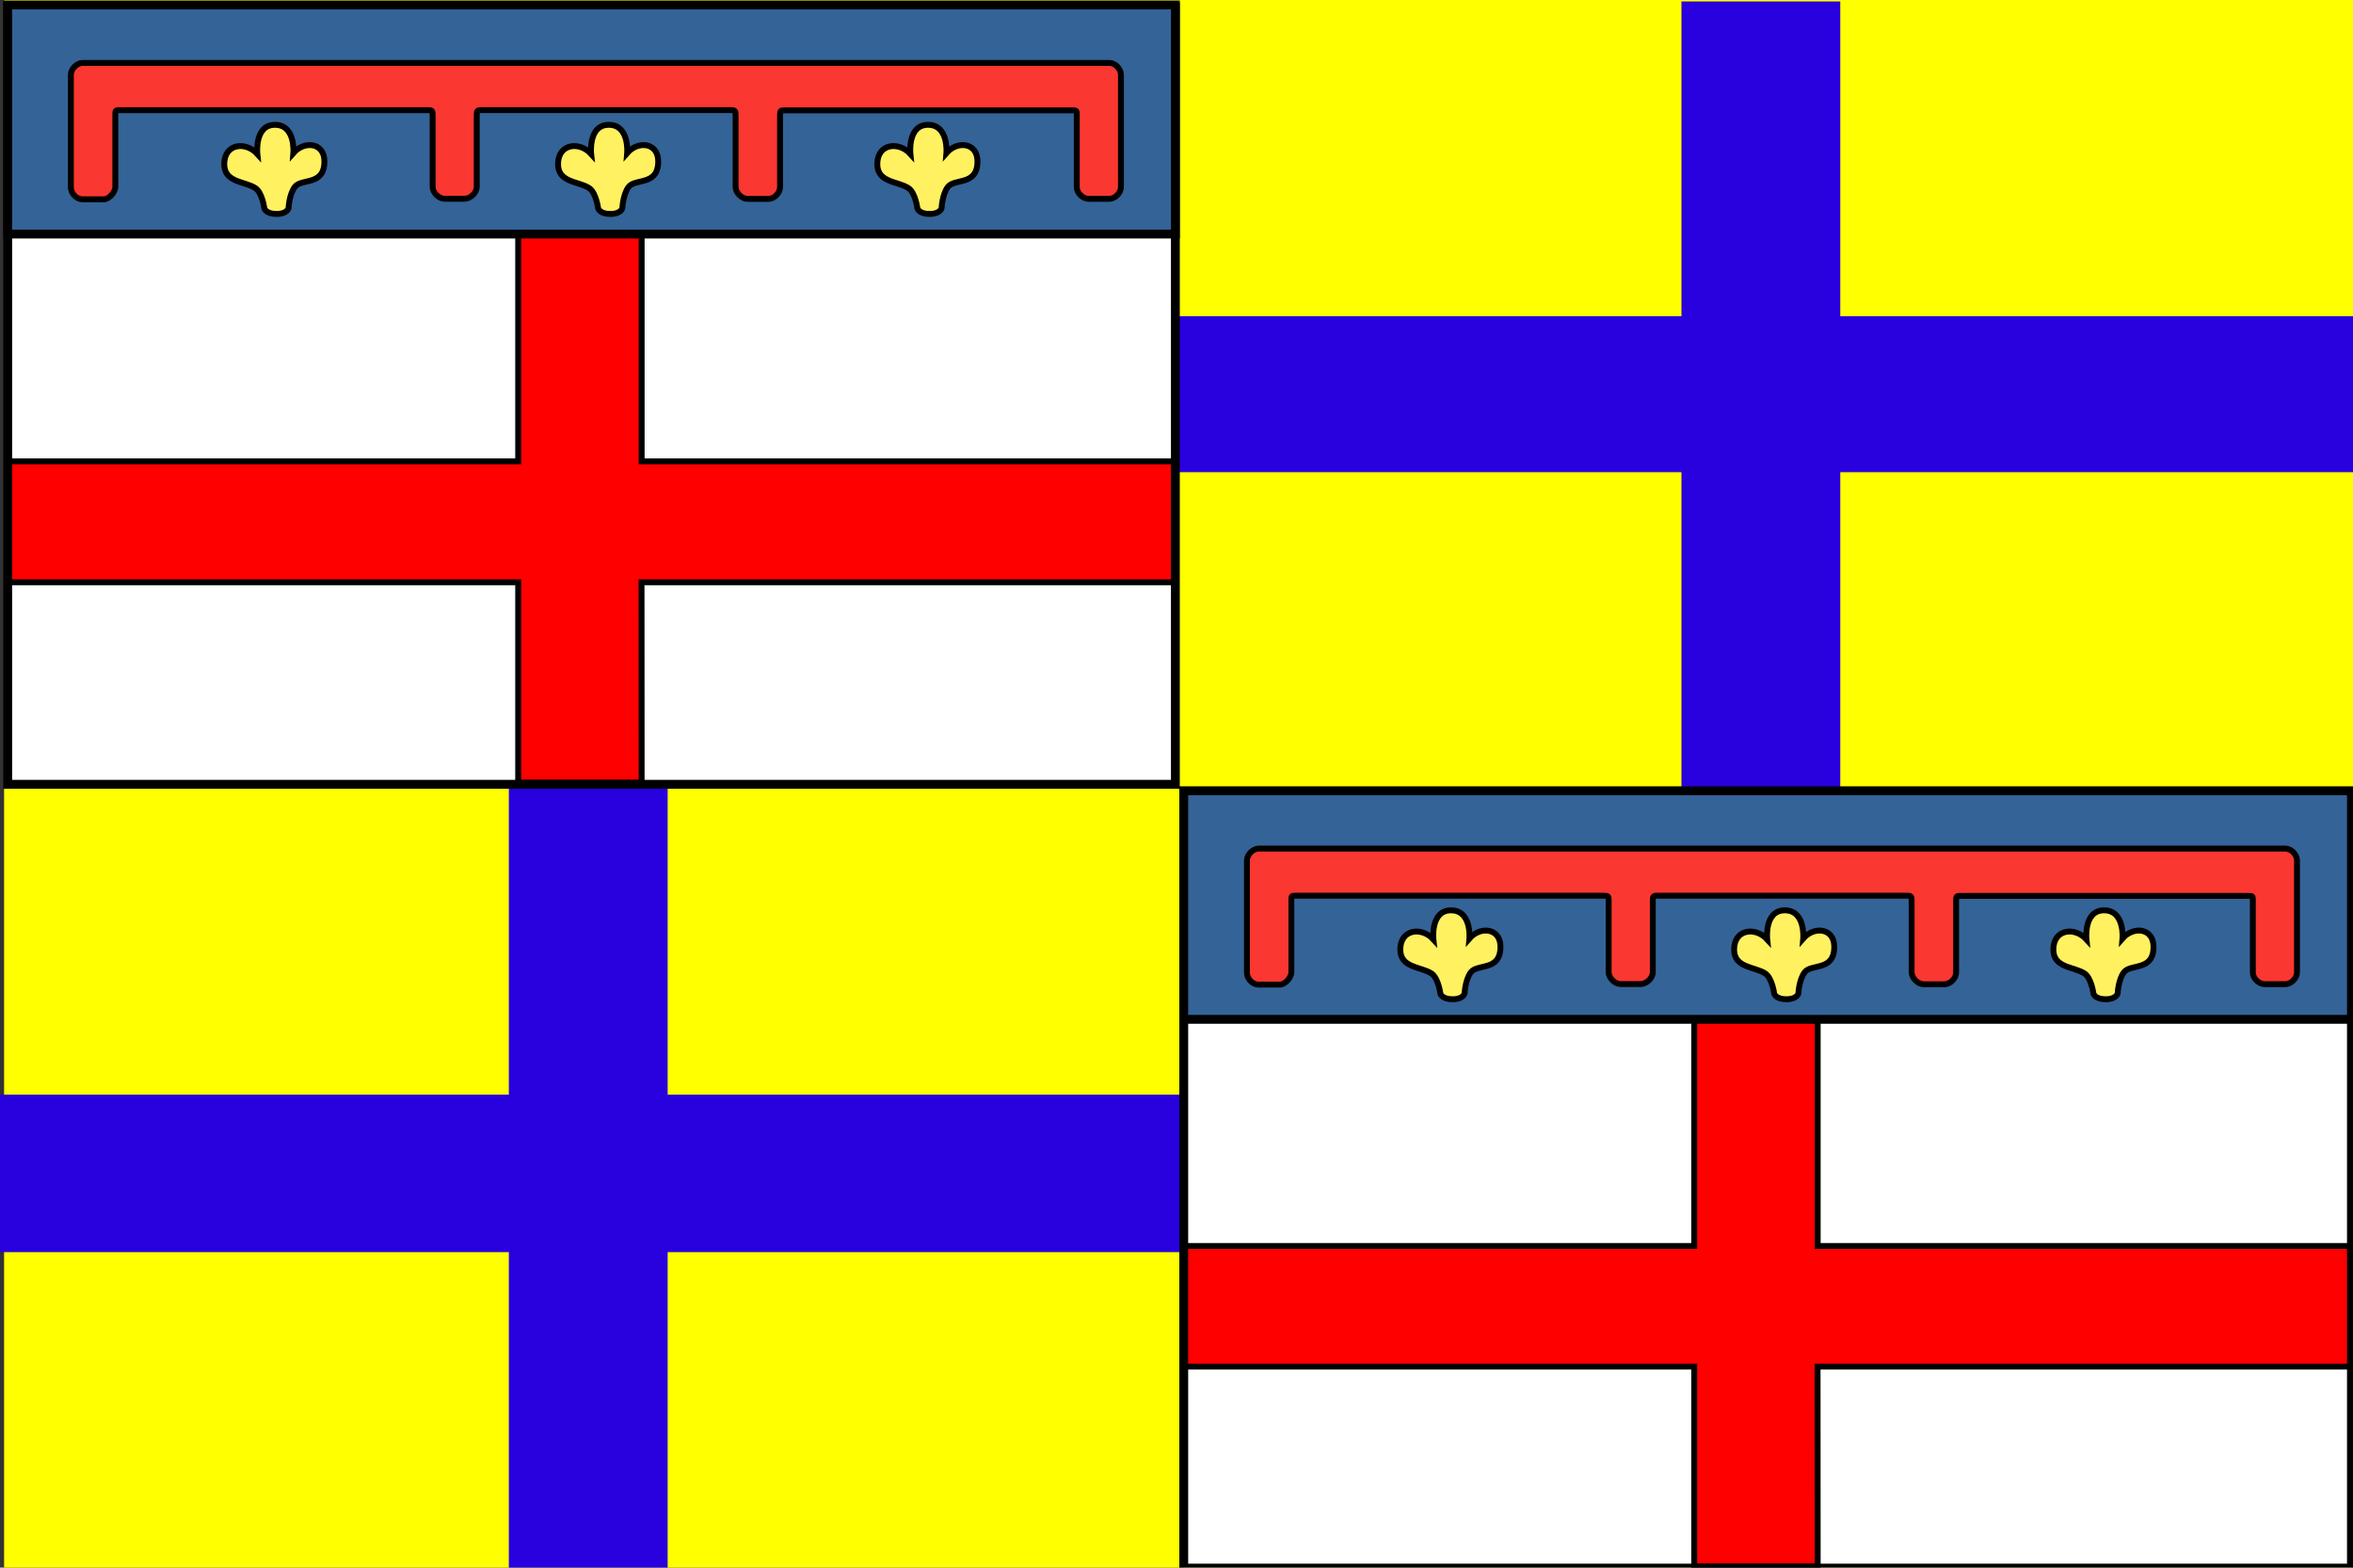
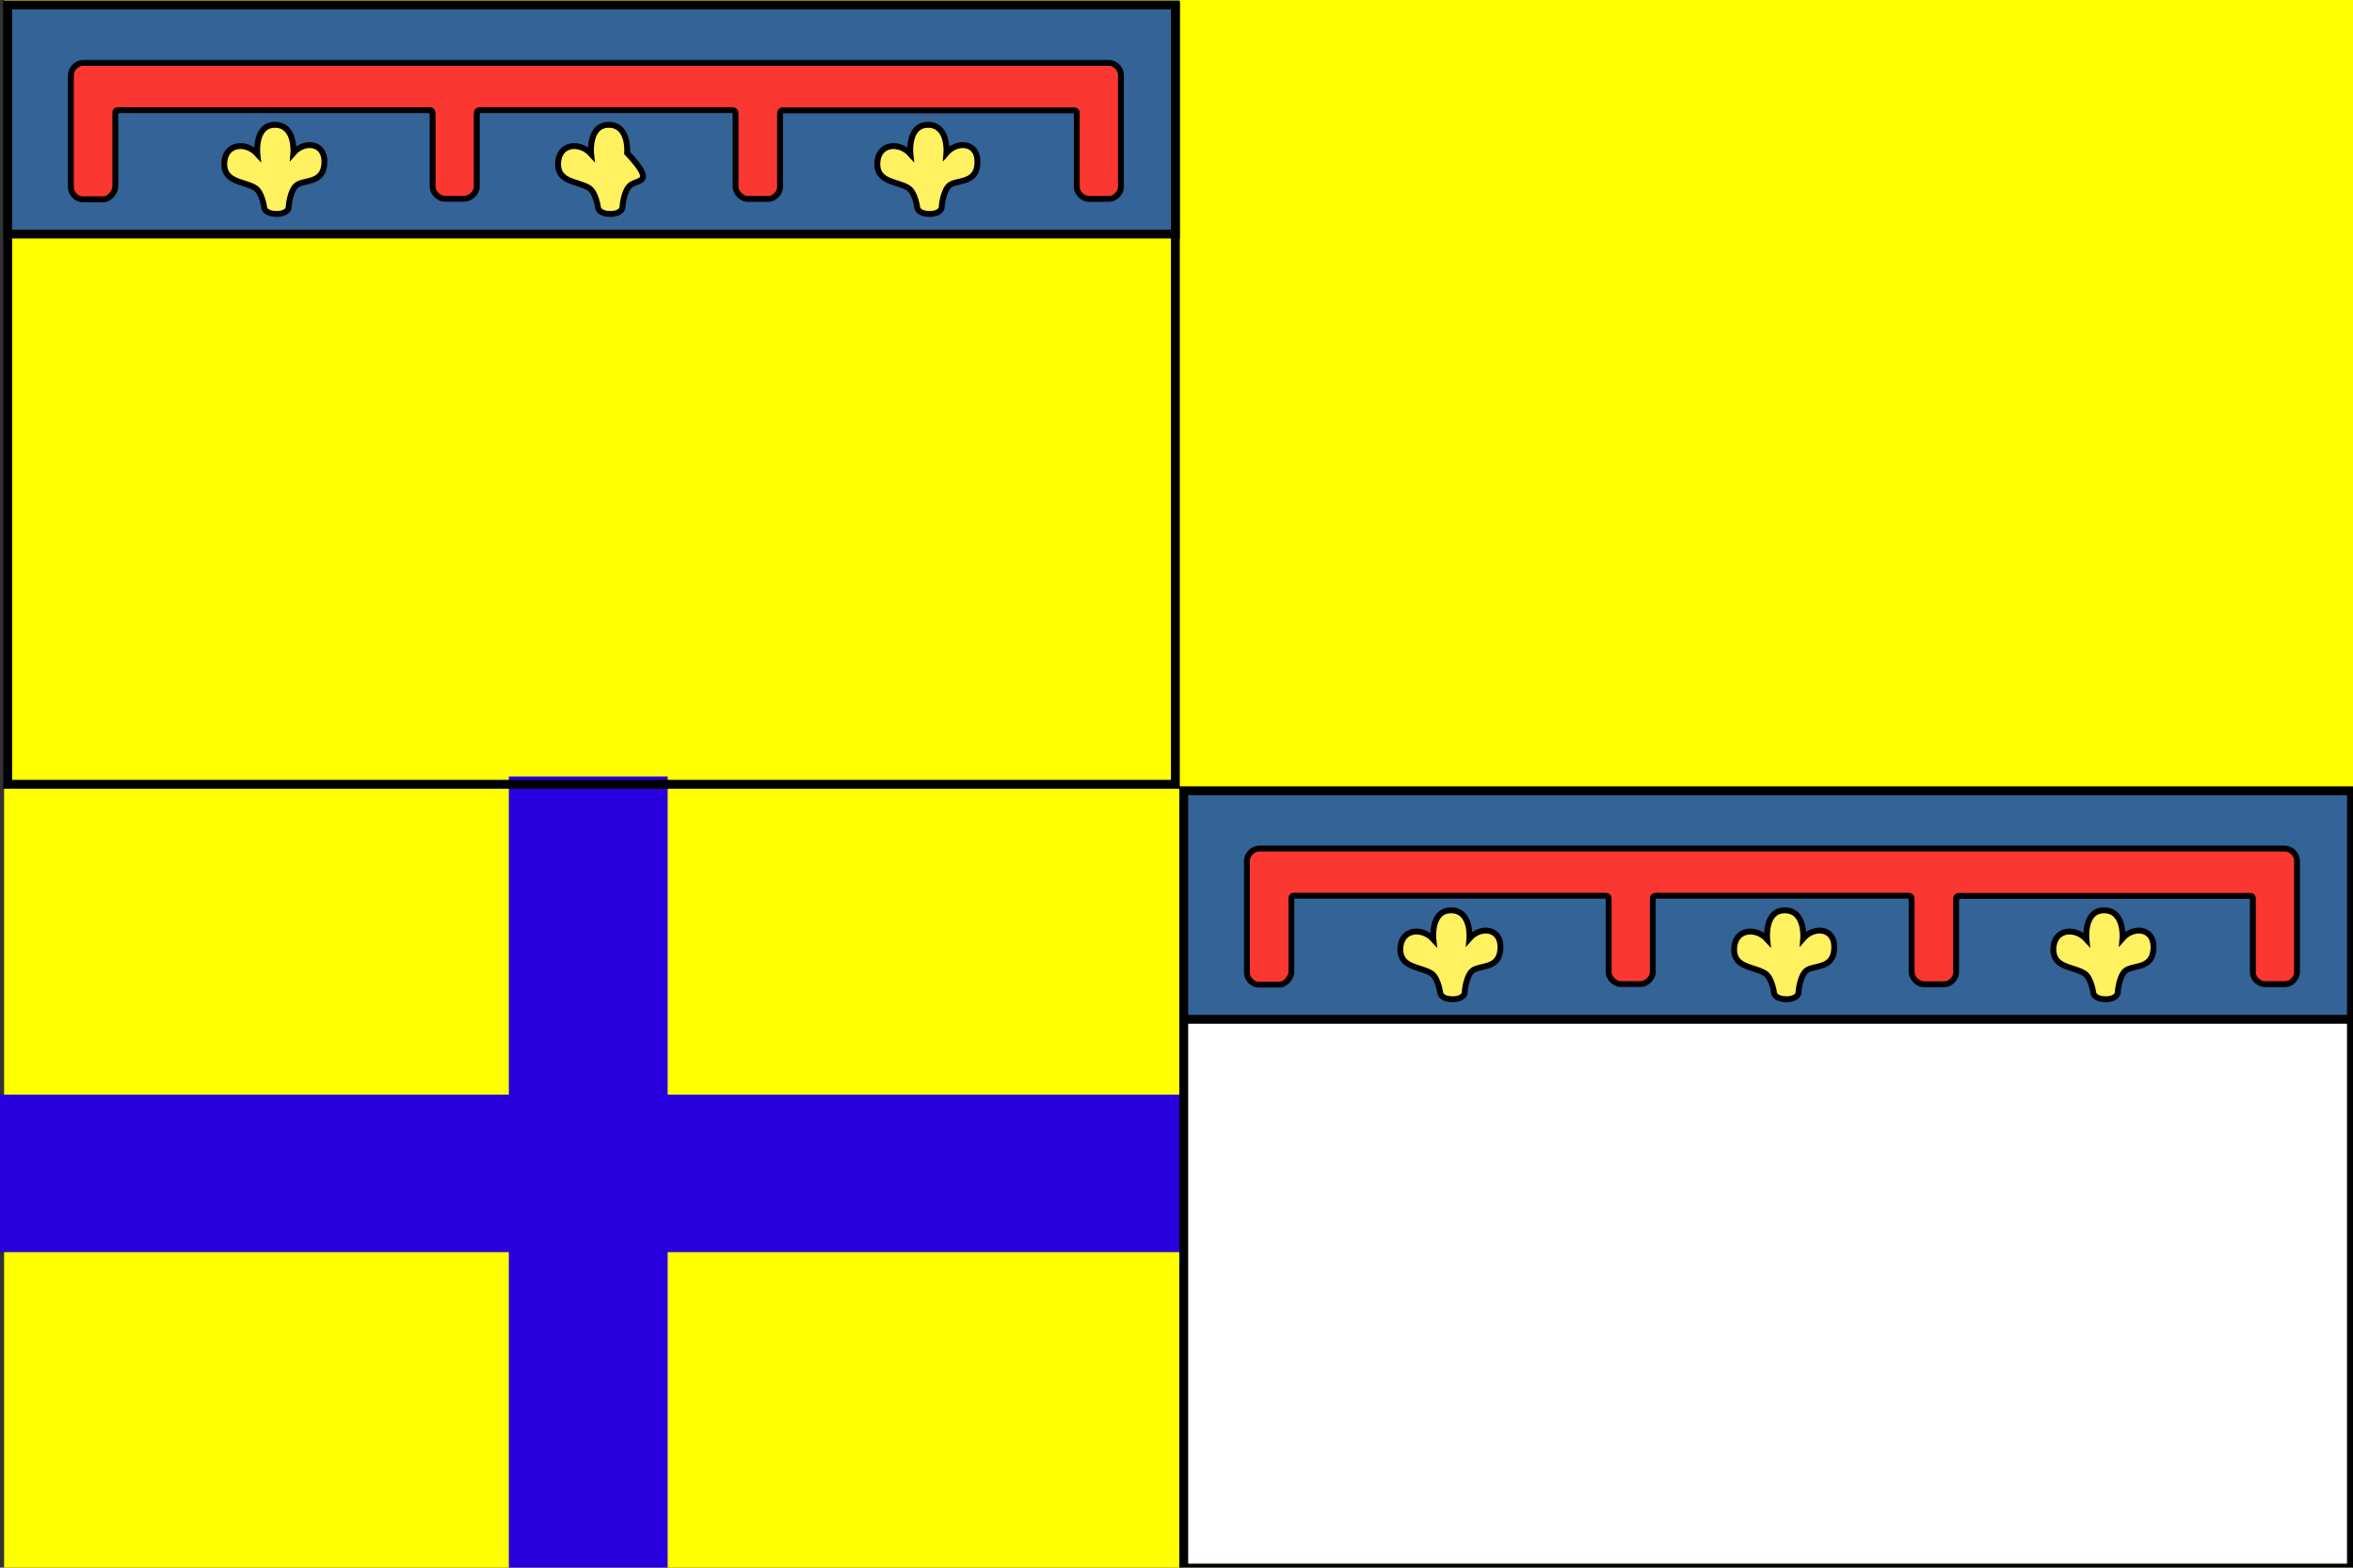
<svg xmlns="http://www.w3.org/2000/svg" xmlns:ns1="http://sodipodi.sourceforge.net/DTD/sodipodi-0.dtd" xmlns:ns2="http://www.inkscape.org/namespaces/inkscape" width="800" height="533" id="svg2" ns1:version="0.32" ns2:version="0.46" version="1.0" ns1:docname="Bandiera_dell'Emilia.svg" ns2:output_extension="org.inkscape.output.svg.inkscape">
  <rect width="100%" height="100%" fill="#333333" stroke="none" />
  <defs id="defs4">
    <ns2:perspective ns1:type="inkscape:persp3d" ns2:vp_x="0 : 526.18109 : 1" ns2:vp_y="0 : 1000 : 0" ns2:vp_z="744.09448 : 526.18109 : 1" ns2:persp3d-origin="372.04724 : 350.78739 : 1" id="perspective10" />
    <ns2:perspective id="perspective2390" ns2:persp3d-origin="372.04724 : 350.78739 : 1" ns2:vp_z="744.09448 : 526.18109 : 1" ns2:vp_y="0 : 1000 : 0" ns2:vp_x="0 : 526.18109 : 1" ns1:type="inkscape:persp3d" />
  </defs>
  <ns1:namedview id="base" pagecolor="#ffffff" bordercolor="#666666" borderopacity="1.0" gridtolerance="10000" guidetolerance="10" objecttolerance="10" ns2:pageopacity="0.0" ns2:pageshadow="2" ns2:zoom="0.5" ns2:cx="282.93952" ns2:cy="120.32969" ns2:document-units="px" ns2:current-layer="layer1" showgrid="false" ns2:window-width="1280" ns2:window-height="968" ns2:window-x="-4" ns2:window-y="-4" />
  <g ns2:label="Layer 1" ns2:groupmode="layer" id="layer1" transform="translate(114.286,-151.576)">
    <rect style="opacity:1;fill:#ffff00;fill-opacity:1;fill-rule:nonzero;stroke:none;stroke-width:1.329;stroke-linecap:round;stroke-linejoin:round;stroke-miterlimit:4;stroke-dasharray:none;stroke-dashoffset:0;stroke-opacity:0" id="rect2396" width="798.61" height="534.39" x="-112.896" y="151.576" />
-     <path style="fill:#2900de;fill-opacity:1;fill-rule:evenodd;stroke:none;stroke-width:2.393;stroke-linecap:butt;stroke-linejoin:miter;stroke-miterlimit:4;stroke-dasharray:none;stroke-opacity:1" d="M 284.393,259.101 L 457.393,259.101 L 457.393,152.058 L 511.393,152.058 L 511.393,259.101 L 686.618,259.101 C 686.618,259.101 686.618,312.101 686.618,312.101 C 686.618,312.101 511.393,312.101 511.393,312.101 L 511.393,419.119 L 457.393,419.119 L 457.393,312.101 L 284.393,312.101 L 284.393,259.101 z" id="path3270" ns1:nodetypes="ccccccccccccc" />
    <path style="fill:#2900de;fill-opacity:1;fill-rule:evenodd;stroke:none;stroke-width:2.393;stroke-linecap:butt;stroke-linejoin:miter;stroke-miterlimit:4;stroke-dasharray:none;stroke-opacity:1" d="M -114.286,523.758 L 58.714,523.758 L 58.714,415.601 L 112.714,415.601 L 112.714,523.758 L 287.939,523.758 C 287.939,523.758 287.939,577.31 287.939,577.31 C 287.939,577.31 112.714,577.31 112.714,577.31 L 112.714,685.441 L 58.714,685.441 L 58.714,577.31 L -114.286,577.31 L -114.286,523.758 z" id="path3256" ns1:nodetypes="ccccccccccccc" />
    <g id="g3258" transform="matrix(1,0,0,1.003,400.966,-0.395)">
      <rect style="fill:#ffffff;fill-opacity:1;fill-rule:nonzero;stroke:none;stroke-width:3.006;stroke-linecap:round;stroke-linejoin:miter;stroke-miterlimit:4;stroke-dasharray:none;stroke-dashoffset:0;stroke-opacity:1" id="rect3214" width="396.998" height="262.804" x="-112.785" y="420.271" />
-       <path style="fill:#ff0000;fill-opacity:1;fill-rule:evenodd;stroke:#000000;stroke-width:1.997;stroke-linecap:butt;stroke-linejoin:miter;stroke-miterlimit:4;stroke-dasharray:none;stroke-opacity:1" d="M -113.065,573.882 L 60.768,573.882 L 60.768,497.111 L 102.752,497.111 L 102.752,573.882 L 283.895,573.882 C 283.895,573.882 283.895,614.771 283.895,614.771 C 283.895,614.771 102.715,614.771 102.715,614.771 L 102.752,682.542 L 60.768,682.542 L 60.768,614.771 L -112.868,614.771 L -113.065,573.882 z" id="path3216" ns1:nodetypes="ccccccccccccc" />
      <rect y="420.271" x="-112.785" height="262.804" width="396.998" id="rect3218" style="fill:none;fill-opacity:1;fill-rule:nonzero;stroke:#000000;stroke-width:3.002;stroke-linecap:round;stroke-linejoin:miter;stroke-miterlimit:4;stroke-dasharray:none;stroke-dashoffset:0;stroke-opacity:1" />
      <rect style="fill:#346397;fill-opacity:1;fill-rule:nonzero;stroke:#000000;stroke-width:2.996;stroke-linecap:round;stroke-linejoin:miter;stroke-miterlimit:4;stroke-dasharray:none;stroke-dashoffset:0;stroke-opacity:1" id="rect3220" width="397.004" height="77.474" x="-112.788" y="419.574" />
      <path style="fill:#fa3731;fill-opacity:1;fill-rule:evenodd;stroke:#000000;stroke-width:1.997;stroke-linecap:butt;stroke-linejoin:miter;stroke-miterlimit:4;stroke-dasharray:none;stroke-opacity:1" d="M -91.311,481.249 C -91.311,481.249 -91.311,445.117 -91.311,443.201 C -91.311,441.285 -89.314,439.173 -87.284,439.173 C -85.254,439.173 259.772,439.173 261.759,439.173 C 263.745,439.173 265.71,441.22 265.71,443.223 C 265.71,445.226 265.71,479.039 265.71,481.108 C 265.71,483.176 263.636,485.136 261.737,485.136 C 259.838,485.136 256.869,485.136 254.795,485.136 C 252.721,485.136 250.691,483.154 250.691,481.173 C 250.691,479.192 250.691,459.151 250.691,457.149 C 250.691,455.148 250.872,455.21 248.711,455.21 C 246.55,455.21 153.902,455.21 151.871,455.21 C 149.84,455.21 149.809,455.114 149.809,457.109 C 149.809,459.104 149.809,479.114 149.809,481.14 C 149.809,483.166 147.84,485.161 145.809,485.161 C 143.777,485.161 140.777,485.161 138.809,485.161 C 136.84,485.161 134.684,483.135 134.684,481.015 C 134.684,478.896 134.684,459.166 134.684,457.172 C 134.684,455.177 134.621,455.13 132.637,455.13 C 130.652,455.13 50.776,455.13 48.745,455.13 C 46.714,455.13 46.683,455.177 46.683,457.172 C 46.683,459.166 46.683,479.145 46.683,481.109 C 46.683,483.072 44.527,485.098 42.526,485.098 C 40.495,485.098 37.62,485.098 35.714,485.098 C 33.808,485.098 31.683,483.01 31.683,481.124 C 31.683,479.239 31.683,459.135 31.683,457.14 C 31.683,455.146 31.683,455.146 29.589,455.146 C 27.495,455.146 -73.225,455.146 -74.756,455.146 C -76.287,455.146 -76.194,455.27 -76.194,457.047 C -76.194,458.823 -76.194,477.275 -76.194,481.015 C -76.194,482.979 -78.412,485.285 -80.1,485.285 C -83.85,485.285 -85.475,485.285 -87.412,485.285 C -89.35,485.285 -91.311,483.291 -91.311,481.249 z" id="path3222" ns1:nodetypes="csssssssssssszsssssssszssssssssss" />
      <path style="fill:#fff160;fill-opacity:1;fill-rule:evenodd;stroke:#000000;stroke-width:1.997;stroke-linecap:butt;stroke-linejoin:miter;stroke-miterlimit:4;stroke-dasharray:none;stroke-opacity:1" d="M -25.537,488.34 C -25.537,488.34 -26.209,483.026 -28.599,481.483 C -32.238,479.134 -39.316,479.671 -39.162,473.192 C -39,466.385 -31.814,465.679 -27.912,469.95 C -27.912,469.95 -28.974,460.101 -21.912,460.101 C -14.849,460.101 -15.662,469.639 -15.662,469.639 C -11.936,465.393 -5.108,466.076 -5.108,472.459 C -5.108,480.833 -12.918,478.09 -15.181,481.107 C -17.114,483.684 -17.294,488.248 -17.294,488.248 C -17.294,488.248 -17.715,490.239 -21.376,490.239 C -25.037,490.239 -25.537,488.34 -25.537,488.34 z" id="path3224" ns1:nodetypes="csscscsscsc" />
      <path ns1:nodetypes="csscscsscsc" id="path3226" d="M 87.955,488.34 C 87.955,488.34 87.283,483.026 84.892,481.483 C 81.253,479.134 74.175,479.671 74.33,473.192 C 74.492,466.385 81.677,465.679 85.58,469.95 C 85.58,469.95 84.517,460.101 91.58,460.101 C 98.643,460.101 97.83,469.639 97.83,469.639 C 101.556,465.393 108.384,466.076 108.384,472.459 C 108.384,480.833 100.573,478.09 98.31,481.107 C 96.377,483.684 96.198,488.248 96.198,488.248 C 96.198,488.248 95.777,490.239 92.116,490.239 C 88.455,490.239 87.955,488.34 87.955,488.34 z" style="fill:#fff160;fill-opacity:1;fill-rule:evenodd;stroke:#000000;stroke-width:1.997;stroke-linecap:butt;stroke-linejoin:miter;stroke-miterlimit:4;stroke-dasharray:none;stroke-opacity:1" />
      <path style="fill:#fff160;fill-opacity:1;fill-rule:evenodd;stroke:#000000;stroke-width:1.997;stroke-linecap:butt;stroke-linejoin:miter;stroke-miterlimit:4;stroke-dasharray:none;stroke-opacity:1" d="M 196.497,488.34 C 196.497,488.34 195.825,483.026 193.434,481.483 C 189.795,479.134 182.717,479.671 182.872,473.192 C 183.034,466.385 190.219,465.679 194.122,469.95 C 194.122,469.95 193.059,460.101 200.122,460.101 C 207.185,460.101 206.372,469.639 206.372,469.639 C 210.098,465.393 216.926,466.076 216.926,472.459 C 216.926,480.833 209.115,478.09 206.852,481.107 C 204.919,483.684 204.74,488.248 204.74,488.248 C 204.74,488.248 204.319,490.239 200.658,490.239 C 196.997,490.239 196.497,488.34 196.497,488.34 z" id="path3228" ns1:nodetypes="csscscsscsc" />
    </g>
    <g transform="matrix(1,0,0,1.003,1.118,-266.88)" id="g3230">
-       <rect y="419.579" x="-112.783" height="263.494" width="396.994" id="rect3232" style="opacity:1;fill:#ffffff;fill-opacity:1;fill-rule:nonzero;stroke:none;stroke-width:3.006;stroke-linecap:round;stroke-linejoin:miter;stroke-miterlimit:4;stroke-dasharray:none;stroke-dashoffset:0;stroke-opacity:1" />
-       <path ns1:nodetypes="ccccccccccccc" transform="translate(-114.286,151.576)" id="path3234" d="M 1.222,422.017 L 175.054,422.017 L 175.054,345.044 L 217.038,345.044 L 217.038,422.017 L 398.178,422.017 C 398.178,422.017 398.178,463.013 398.178,463.013 C 398.178,463.013 217.001,463.013 217.001,463.013 L 217.038,530.962 L 175.054,530.962 L 175.054,463.013 L 1.42,463.013 L 1.222,422.017 z" style="opacity:1;fill:#ff0000;fill-opacity:1;fill-rule:evenodd;stroke:#000000;stroke-width:2;stroke-linecap:butt;stroke-linejoin:miter;stroke-miterlimit:4;stroke-dasharray:none;stroke-opacity:1" />
      <rect style="opacity:1;fill:none;fill-opacity:1;fill-rule:nonzero;stroke:#000000;stroke-width:3.006;stroke-linecap:round;stroke-linejoin:miter;stroke-miterlimit:4;stroke-dasharray:none;stroke-dashoffset:0;stroke-opacity:1" id="rect3236" width="396.994" height="263.494" x="-112.783" y="419.579" />
      <rect y="418.881" x="-112.786" height="77.678" width="397" id="rect3238" style="opacity:1;fill:#346397;fill-opacity:1;fill-rule:nonzero;stroke:#000000;stroke-width:3;stroke-linecap:round;stroke-linejoin:miter;stroke-miterlimit:4;stroke-dasharray:none;stroke-dashoffset:0;stroke-opacity:1" />
      <path ns1:nodetypes="csssssssssssszsssssssszssssssssss" transform="translate(-114.286,151.576)" id="path3240" d="M 22.976,329.14 C 22.976,329.14 22.976,292.914 22.976,290.993 C 22.976,289.072 24.973,286.955 27.004,286.955 C 29.034,286.955 374.056,286.955 376.043,286.955 C 378.029,286.955 379.994,289.007 379.994,291.015 C 379.994,293.023 379.994,326.925 379.994,328.999 C 379.994,331.073 377.92,333.038 376.021,333.038 C 374.122,333.038 371.153,333.038 369.079,333.038 C 367.005,333.038 364.975,331.051 364.975,329.065 C 364.975,327.078 364.975,306.985 364.975,304.978 C 364.975,302.971 365.156,303.033 362.995,303.033 C 360.834,303.033 268.188,303.033 266.156,303.033 C 264.125,303.033 264.094,302.938 264.094,304.938 C 264.094,306.938 264.094,327 264.094,329.031 C 264.094,331.062 262.125,333.062 260.094,333.062 C 258.062,333.062 255.062,333.062 253.094,333.062 C 251.125,333.062 248.969,331.031 248.969,328.906 C 248.969,326.781 248.969,307 248.969,305 C 248.969,303 248.906,302.953 246.922,302.953 C 244.938,302.953 165.062,302.953 163.031,302.953 C 161,302.953 160.969,303 160.969,305 C 160.969,307 160.969,327.031 160.969,329 C 160.969,330.969 158.813,333 156.812,333 C 154.781,333 151.906,333 150,333 C 148.094,333 145.969,330.906 145.969,329.016 C 145.969,327.125 145.969,306.969 145.969,304.969 C 145.969,302.969 145.969,302.969 143.875,302.969 C 141.781,302.969 41.062,302.969 39.531,302.969 C 38,302.969 38.094,303.094 38.094,304.875 C 38.094,306.656 38.094,325.156 38.094,328.906 C 38.094,330.875 35.875,333.188 34.188,333.188 C 30.438,333.188 28.812,333.188 26.875,333.188 C 24.938,333.188 22.976,331.188 22.976,329.14 z" style="opacity:1;fill:#fa3731;fill-opacity:1;fill-rule:evenodd;stroke:#000000;stroke-width:2;stroke-linecap:butt;stroke-linejoin:miter;stroke-miterlimit:4;stroke-dasharray:none;stroke-opacity:1" />
      <path ns1:nodetypes="csscscsscsc" transform="translate(-114.286,151.576)" id="path3242" d="M 88.75,336.25 C 88.75,336.25 88.078,330.922 85.688,329.375 C 82.049,327.02 74.971,327.559 75.125,321.062 C 75.287,314.237 82.472,313.53 86.375,317.812 C 86.375,317.812 85.312,307.938 92.375,307.938 C 99.438,307.938 98.625,317.5 98.625,317.5 C 102.351,313.243 109.179,313.928 109.179,320.328 C 109.179,328.724 101.368,325.973 99.105,328.998 C 97.172,331.582 96.993,336.158 96.993,336.158 C 96.993,336.158 96.572,338.154 92.911,338.154 C 89.25,338.154 88.75,336.25 88.75,336.25 z" style="fill:#fff160;fill-opacity:1;fill-rule:evenodd;stroke:#000000;stroke-width:2;stroke-linecap:butt;stroke-linejoin:miter;stroke-miterlimit:4;stroke-dasharray:none;stroke-opacity:1" />
-       <path style="fill:#fff160;fill-opacity:1;fill-rule:evenodd;stroke:#000000;stroke-width:2;stroke-linecap:butt;stroke-linejoin:miter;stroke-miterlimit:4;stroke-dasharray:none;stroke-opacity:1" d="M 87.955,487.826 C 87.955,487.826 87.283,482.499 84.892,480.951 C 81.253,478.596 74.175,479.135 74.33,472.639 C 74.492,465.814 81.677,465.106 85.58,469.389 C 85.58,469.389 84.517,459.514 91.58,459.514 C 98.642,459.514 97.83,469.076 97.83,469.076 C 101.556,464.82 108.384,465.504 108.384,471.904 C 108.384,480.3 100.573,477.55 98.31,480.575 C 96.377,483.159 96.198,487.735 96.198,487.735 C 96.198,487.735 95.777,489.73 92.116,489.73 C 88.455,489.73 87.955,487.826 87.955,487.826 z" id="path3244" ns1:nodetypes="csscscsscsc" />
+       <path style="fill:#fff160;fill-opacity:1;fill-rule:evenodd;stroke:#000000;stroke-width:2;stroke-linecap:butt;stroke-linejoin:miter;stroke-miterlimit:4;stroke-dasharray:none;stroke-opacity:1" d="M 87.955,487.826 C 87.955,487.826 87.283,482.499 84.892,480.951 C 81.253,478.596 74.175,479.135 74.33,472.639 C 74.492,465.814 81.677,465.106 85.58,469.389 C 85.58,469.389 84.517,459.514 91.58,459.514 C 98.642,459.514 97.83,469.076 97.83,469.076 C 108.384,480.3 100.573,477.55 98.31,480.575 C 96.377,483.159 96.198,487.735 96.198,487.735 C 96.198,487.735 95.777,489.73 92.116,489.73 C 88.455,489.73 87.955,487.826 87.955,487.826 z" id="path3244" ns1:nodetypes="csscscsscsc" />
      <path ns1:nodetypes="csscscsscsc" id="path3246" d="M 196.496,487.826 C 196.496,487.826 195.824,482.499 193.433,480.951 C 189.794,478.596 182.716,479.135 182.871,472.639 C 183.033,465.814 190.218,465.106 194.121,469.389 C 194.121,469.389 193.058,459.514 200.121,459.514 C 207.183,459.514 206.371,469.076 206.371,469.076 C 210.097,464.82 216.925,465.504 216.925,471.904 C 216.925,480.3 209.114,477.55 206.851,480.575 C 204.918,483.159 204.739,487.735 204.739,487.735 C 204.739,487.735 204.318,489.73 200.657,489.73 C 196.996,489.73 196.496,487.826 196.496,487.826 z" style="fill:#fff160;fill-opacity:1;fill-rule:evenodd;stroke:#000000;stroke-width:2;stroke-linecap:butt;stroke-linejoin:miter;stroke-miterlimit:4;stroke-dasharray:none;stroke-opacity:1" />
    </g>
  </g>
</svg>